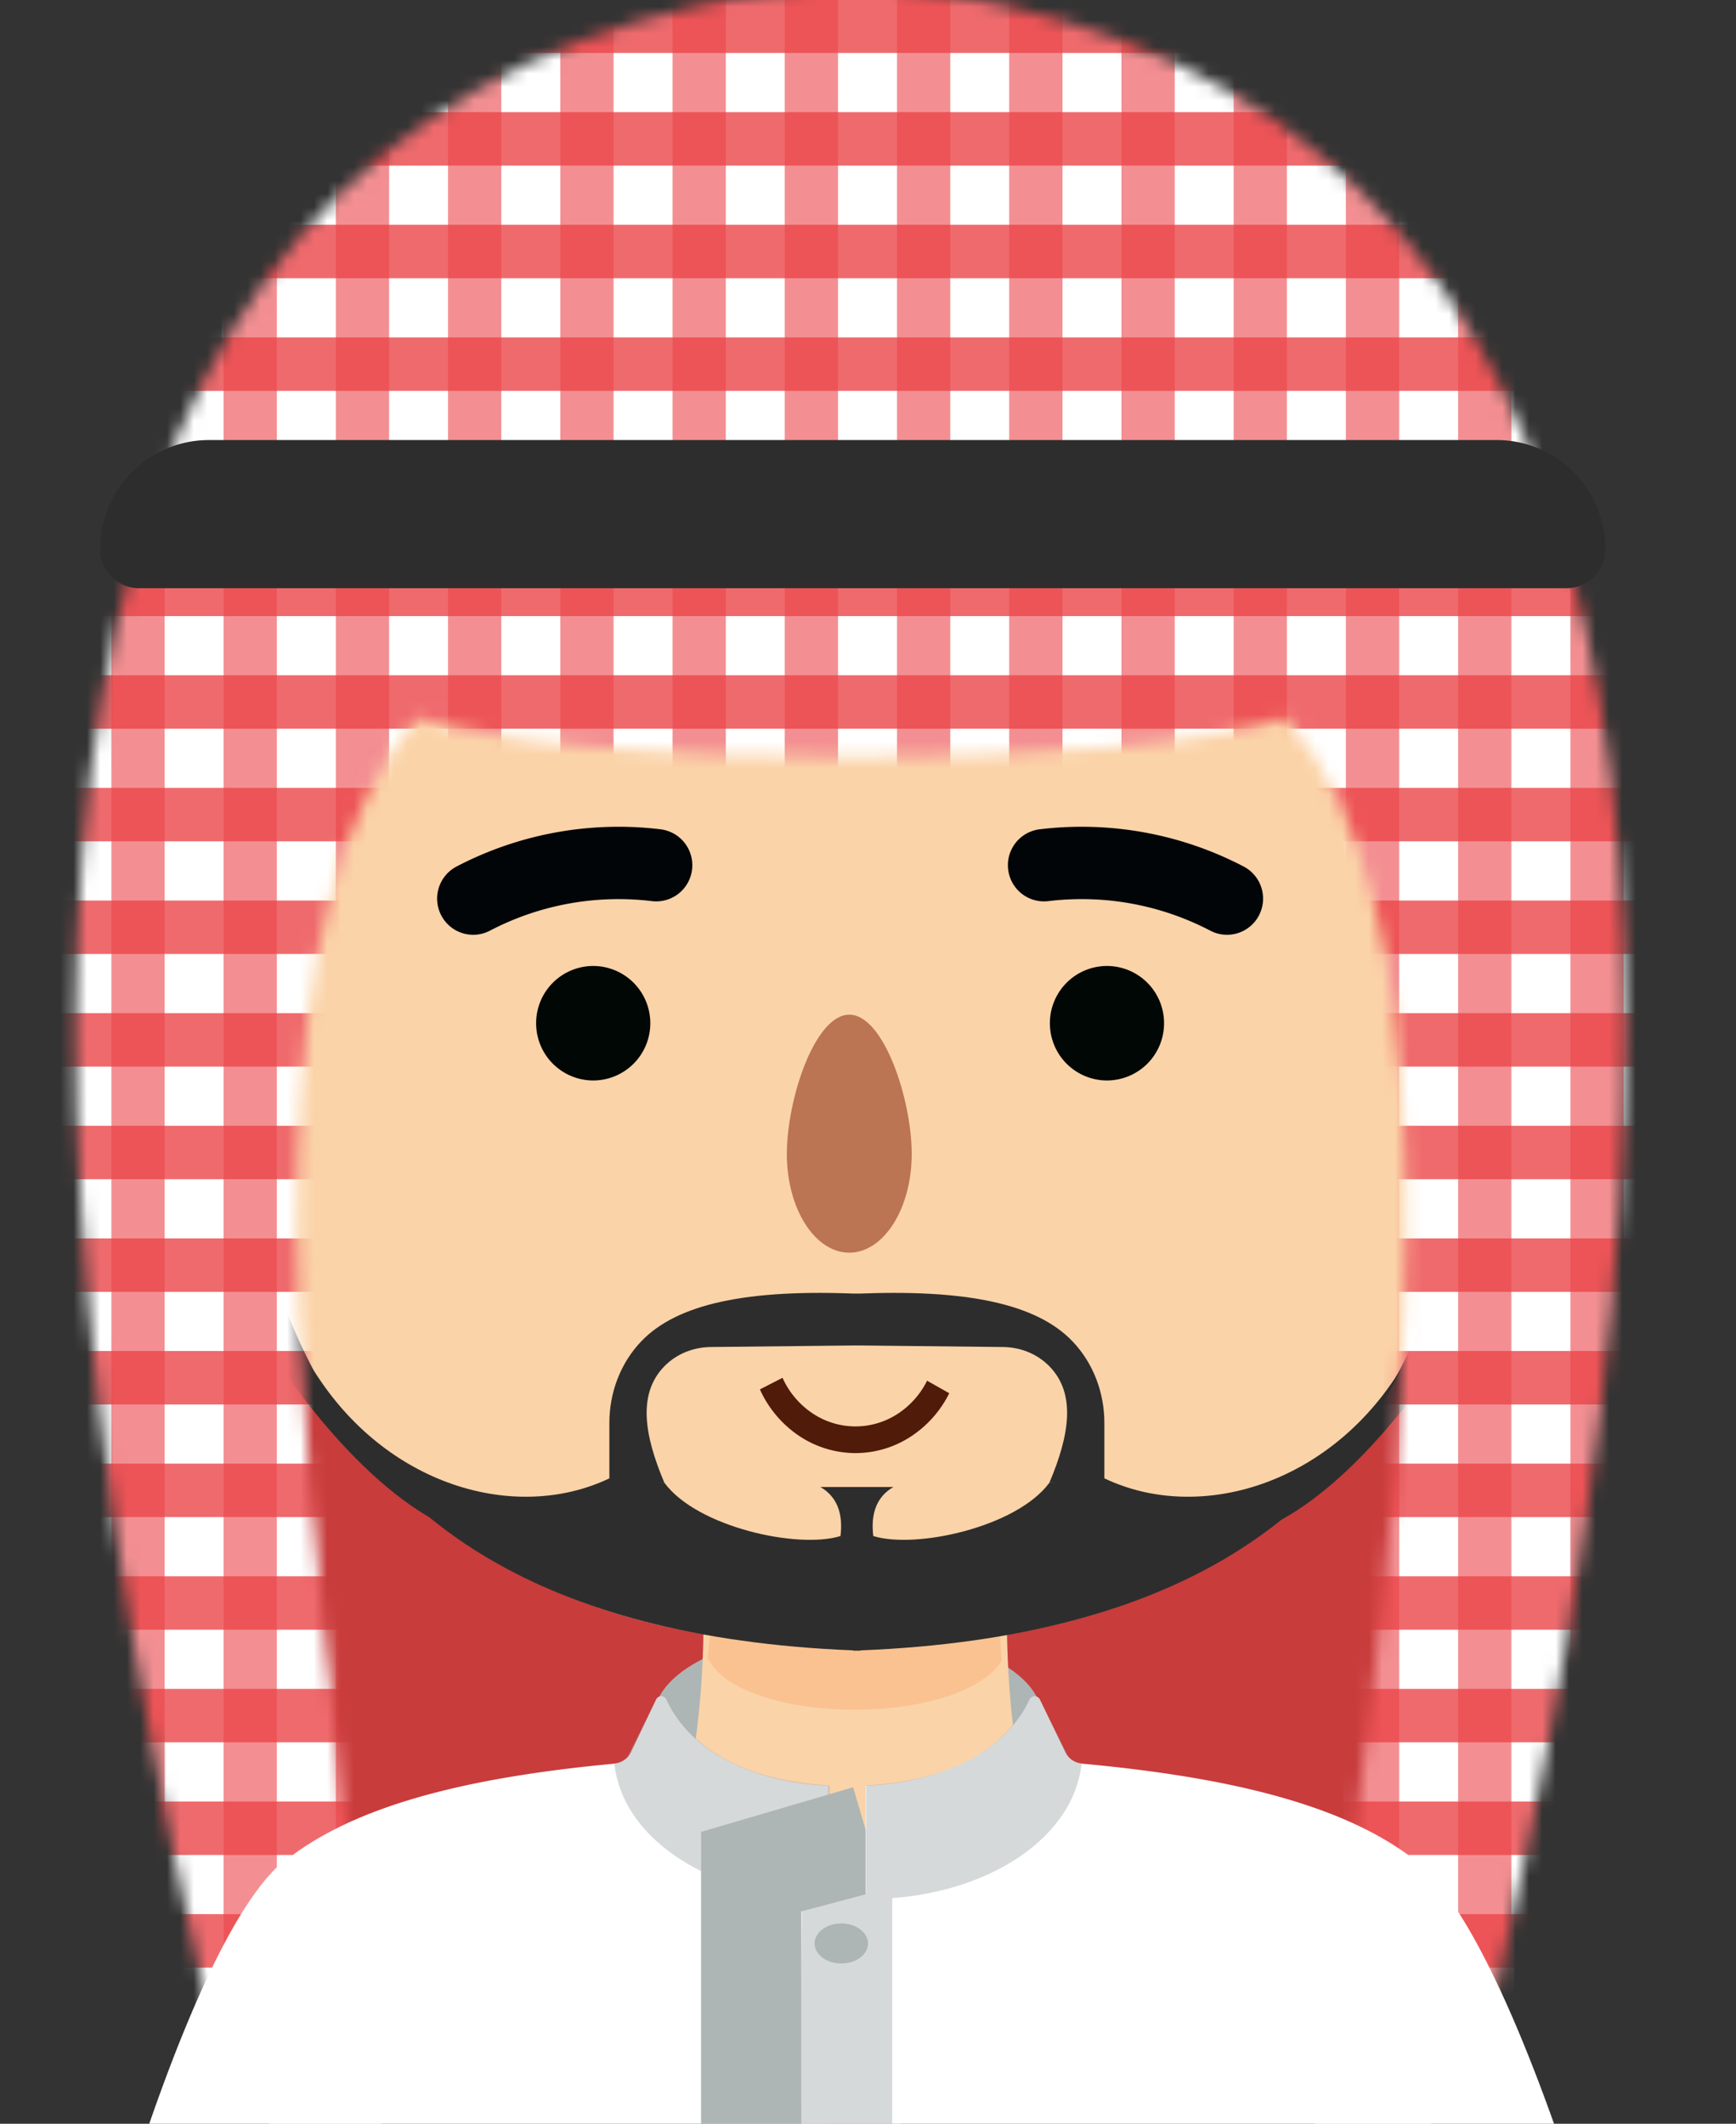
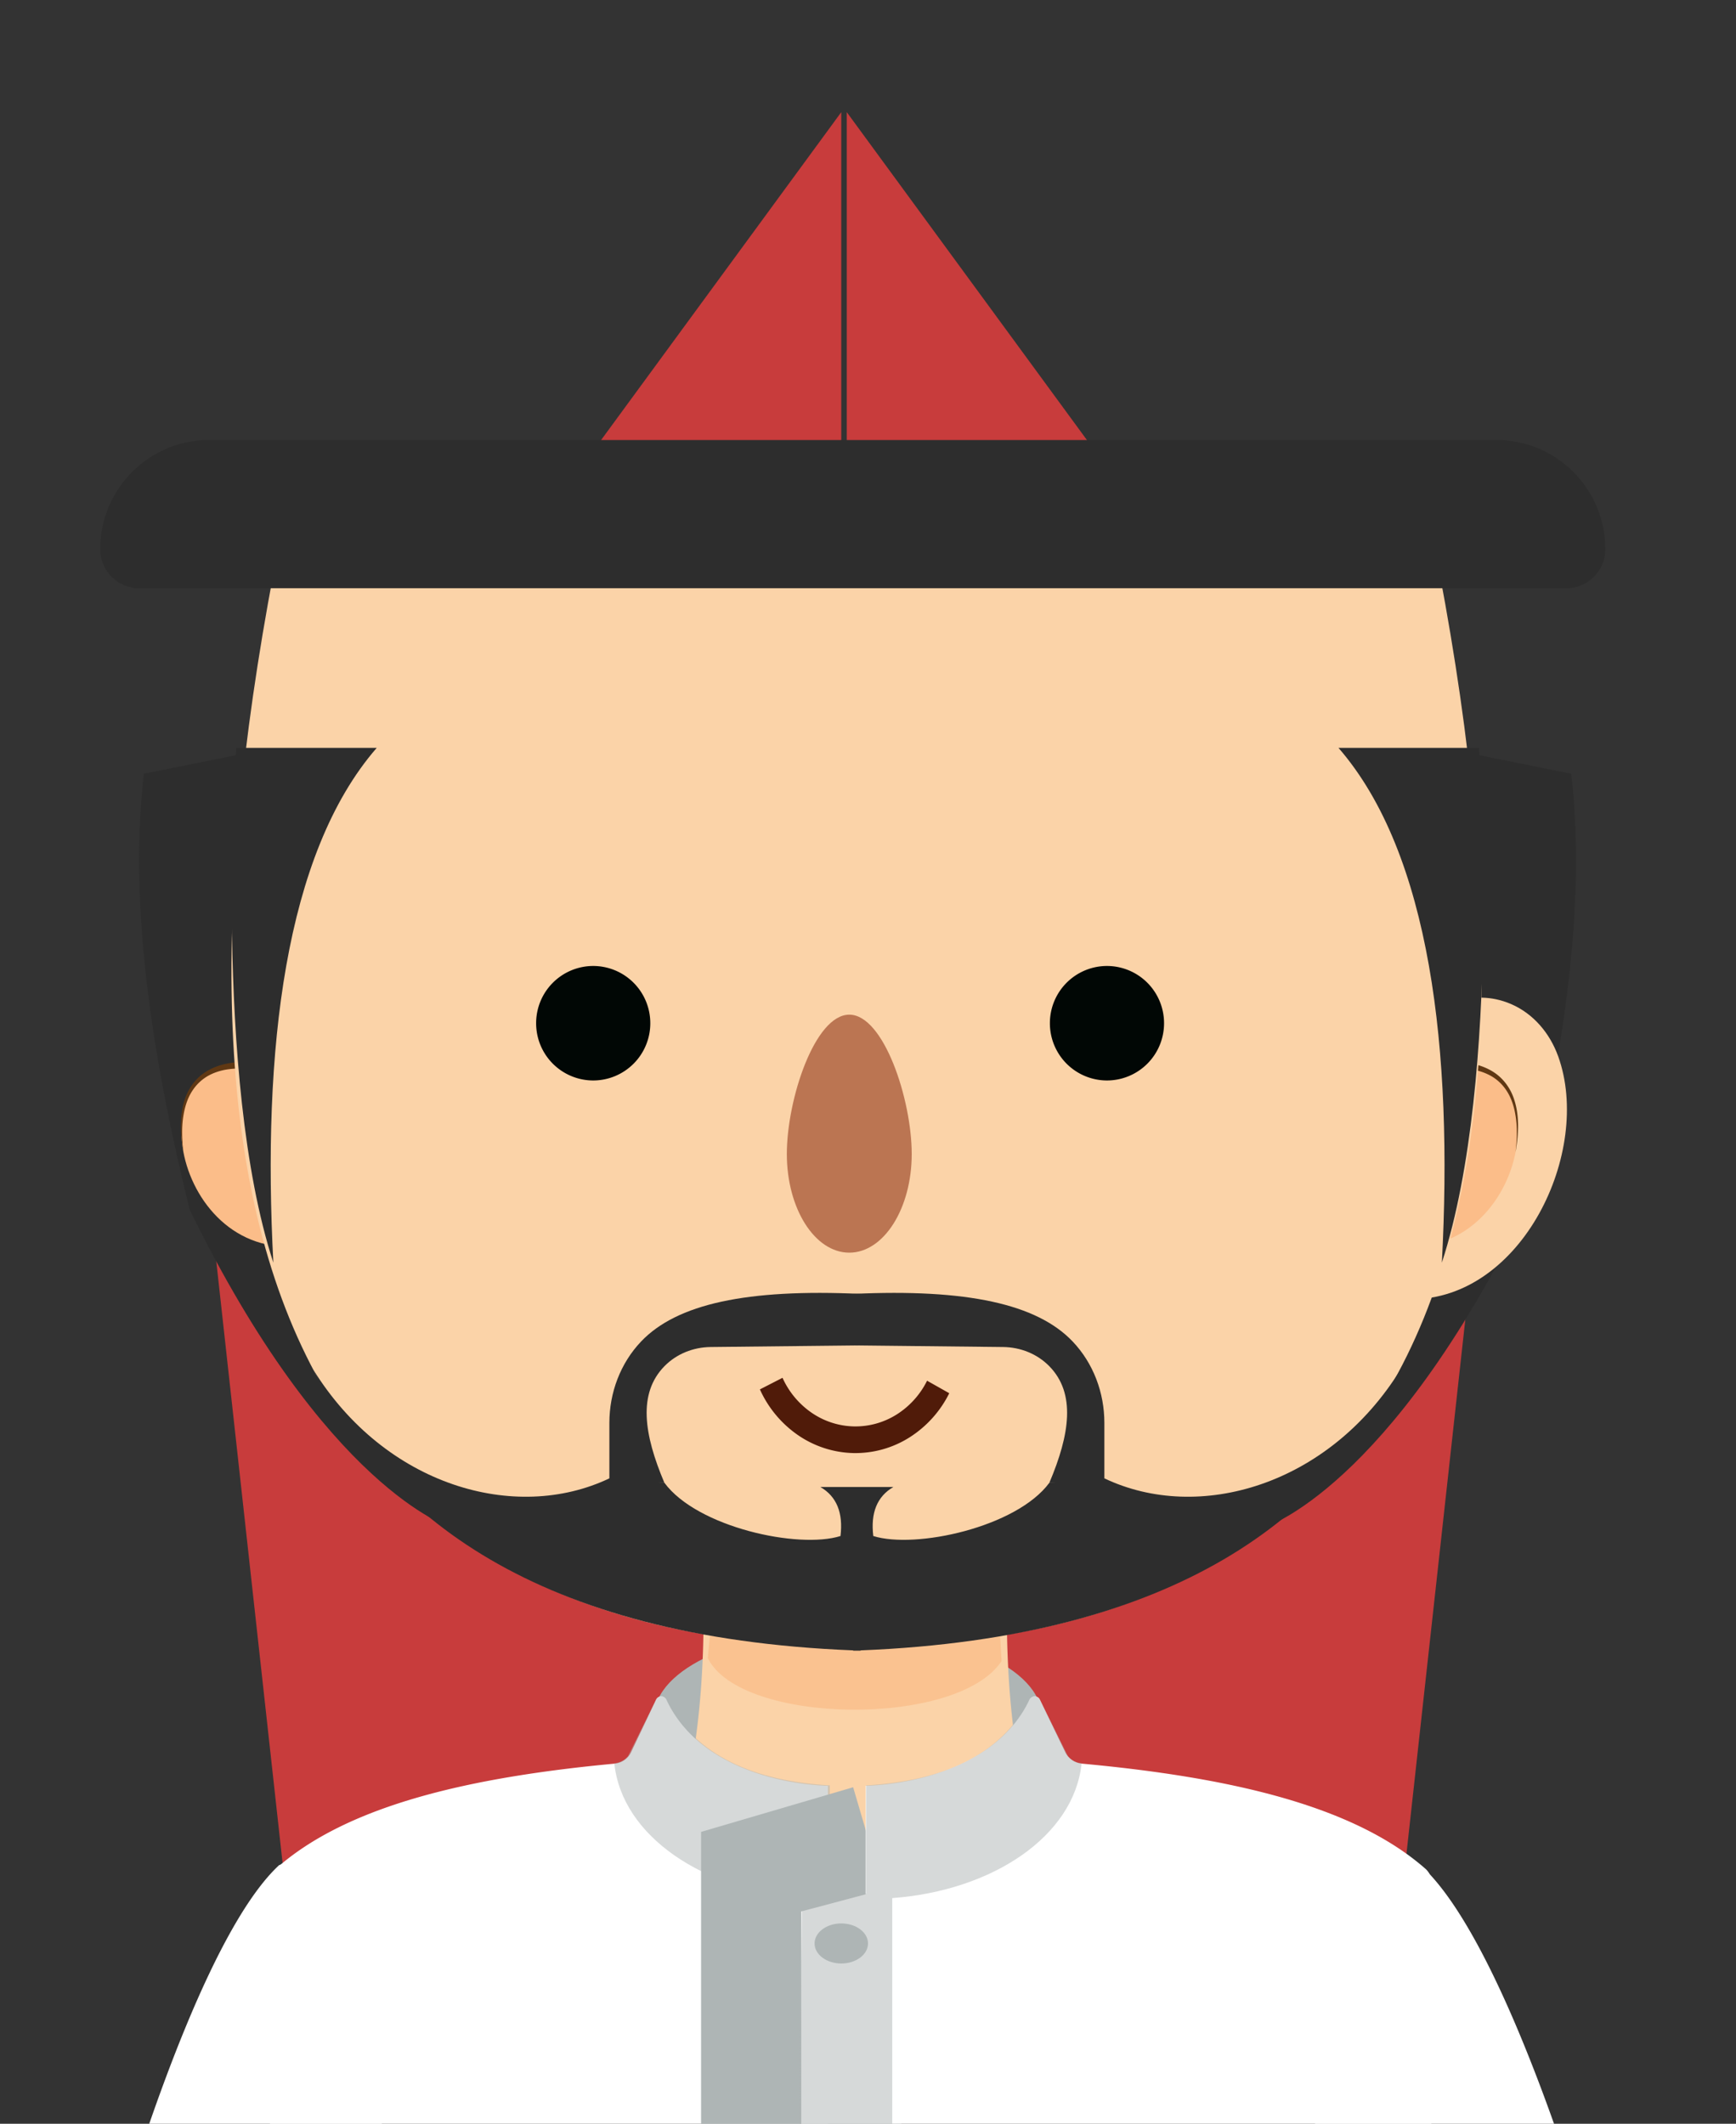
<svg xmlns="http://www.w3.org/2000/svg" width="130" height="159" fill="none">
  <rect width="100%" height="100%" fill="#333333" stroke="none" />
  <g clip-path="url(#a)">
    <path fill="#C83C3C" d="M62.998 8.397 14.074 75.171l8.709 79.021h40.215V8.397ZM63.41 8.397l48.922 66.774-8.707 79.021H63.41V8.397Z" />
    <path fill="#2D2D2D" d="m76.566 78.34 29.093-22.833 12.004 2.419c1.116 9.569-.478 20.71-3.43 32.638-10.218 20.923-19.505 23.765-19.505 23.765l-18.16-.045V78.339h-.002ZM51.872 78.34 22.779 55.506l-12.004 2.419c-1.116 9.569.478 20.71 3.43 32.638 10.219 20.923 19.505 23.765 19.505 23.765l18.16-.045V78.339h.002Z" />
-     <path fill="#FBD3A8" d="M21.526 97.268c-8.274 0-13.55-11.05-10.982-18.182.62-1.725 1.85-3.193 3.53-3.916 2.994-1.288 5.693.298 7.452 1.482v20.616Z" />
    <path fill="#FBBD89" d="M21.314 80.288c-11.218-4.004-9.327 12.63-.104 13.037l.104-13.037Z" />
    <path fill="#603813" d="M21.565 80.704c-.99-.34-2.011-.607-3.049-.686a6.499 6.499 0 0 0-1.544.054c-.507.084-1 .245-1.44.502a3.421 3.421 0 0 0-1.105 1.053c-.291.43-.48.928-.603 1.442a7.353 7.353 0 0 0-.184 1.58c-.005.535.033 1.07.095 1.604-.181-1.055-.275-2.145-.08-3.22.1-.535.267-1.066.554-1.543.282-.475.67-.9 1.14-1.208.468-.308 1-.513 1.542-.633a7.008 7.008 0 0 1 1.65-.148c1.104.025 2.184.248 3.233.546l-.209.655v.002Z" />
    <path fill="#FBD3A8" d="M105.703 97.268c8.275 0 13.551-11.05 10.982-18.182-.62-1.725-1.849-3.193-3.529-3.916-2.994-1.288-5.693.298-7.453 1.482v20.616Z" />
    <path fill="#FBBD89" d="M105.914 80.288c11.218-4.004 9.327 12.63.104 13.037l-.104-13.037Z" />
    <path fill="#603813" d="M105.453 80.048c1.049-.297 2.129-.522 3.233-.545.55-.01 1.106.025 1.65.147.542.12 1.074.325 1.542.634.469.308.858.731 1.14 1.208.287.476.453 1.01.554 1.542.196 1.076.101 2.165-.08 3.22.062-.533.1-1.069.095-1.603a7.326 7.326 0 0 0-.184-1.581c-.124-.512-.312-1.012-.603-1.442a3.39 3.39 0 0 0-1.105-1.052 4.236 4.236 0 0 0-1.44-.503 6.5 6.5 0 0 0-1.544-.054c-1.037.079-2.058.346-3.049.686l-.209-.655v-.002Z" />
    <path fill="#FBD3A8" d="M106.314 35.605H21.973c-11.445 52.3-3.222 86.696 41.592 87.774h1.156c44.813-1.078 53.036-35.472 41.591-87.774h.002Z" />
    <path fill="#fff" d="M81.157 78.554c1.01 0 1.828-1.016 1.828-2.27 0-1.253-.819-2.27-1.828-2.27-1.01 0-1.829 1.017-1.829 2.27 0 1.254.819 2.27 1.829 2.27Z" />
    <path fill="#2D2D2D" d="M28.212 55.99c-6.9 7.936-8.583 22.7-7.743 38.541-4.544-13.948-2.781-38.542-2.781-38.542h10.525-.002ZM100.232 55.99c6.899 7.936 8.582 22.7 7.742 38.541 4.544-13.948 2.781-38.542 2.781-38.542H100.23h.002ZM64.446 100.725v-3.856c-8.53-.394-13.764.759-16.431 3.557-1.559 1.635-2.382 3.84-2.382 6.101v4.481h4.118c-1.54-3.631-1.986-6.686 0-8.72.907-.928 2.163-1.427 3.46-1.442l11.235-.122v.001Z" />
    <path fill="#2D2D2D" d="M63.887 100.725v-3.856c8.53-.394 13.764.759 16.432 3.557 1.558 1.635 2.381 3.84 2.381 6.101v4.481h-4.118c1.54-3.631 1.987-6.686 0-8.72-.907-.928-2.163-1.427-3.46-1.442l-11.235-.122v.001Z" />
    <mask id="b" width="117" height="160" x="5" y="-2" maskUnits="userSpaceOnUse" style="mask-type:luminance">
-       <path fill="#fff" d="M65.7-1.104h-3.847C8.067 4.205-7.841 55.633 17.256 157.366c2.055-6.254 4.67-14.778 8.868-19.966-4.87-37.384-7.02-69.565 5.155-83.687 10.462 3.952 54.535 3.952 64.997 0 12.175 14.12 9.984 46.614 5.114 83.998 3.765 5.114 6.604 13.401 8.659 19.655C135.146 55.633 119.487 4.205 65.701-1.104Z" />
-     </mask>
+       </mask>
    <g mask="url(#b)">
-       <path fill="#fff" d="M182.803-31.204H-44.481v218.112h227.284V-31.204Z" />
+       <path fill="#fff" d="M182.803-31.204H-44.481h227.284V-31.204Z" />
      <g fill="#EB4549" opacity=".6">
        <path d="M12.33-31.204H8.34v218.111h3.99V-31.204ZM20.731-31.204h-3.989v218.111h3.99V-31.204ZM29.138-31.204h-3.99v218.111h3.99V-31.204ZM37.54-31.204h-3.99v218.111h3.99V-31.204ZM79.563-31.204h-3.989v218.111h3.99V-31.204ZM71.161-31.204h-3.99v218.111h3.99V-31.204ZM62.755-31.204h-3.99v218.111h3.99V-31.204ZM54.352-31.204h-3.989v218.111h3.99V-31.204ZM45.946-31.204h-3.989v218.111h3.99V-31.204ZM87.97-31.204h-3.99v218.111h3.99V-31.204ZM96.372-31.204h-3.99v218.111h3.99V-31.204ZM104.774-31.204h-3.989v218.111h3.989V-31.204ZM113.181-31.204h-3.99v218.111h3.99V-31.204ZM121.587-31.204h-3.989v218.111h3.989V-31.204Z" />
      </g>
      <g fill="#EB4549" opacity=".8">
        <path d="M-39.543 151.735v4.003h217.401v-4.003H-39.543ZM-39.543 143.304v4.002h217.401v-4.002H-39.543ZM-39.543 134.872v4.003h217.401v-4.003H-39.543ZM-39.543 126.441v4.002h217.401v-4.002H-39.543ZM-39.543 118.009v4.003h217.401v-4.003H-39.543ZM-39.543 109.577v4.002h217.401v-4.002H-39.543ZM-39.543 67.42v4.001h217.401V67.42H-39.543ZM-39.543 75.85v4.003h217.401V75.85H-39.543ZM-39.543 84.282v4.002h217.401v-4.002H-39.543ZM-39.543 92.713v4.003h217.401v-4.002H-39.543ZM-39.543 101.145v4.002h217.401v-4.002H-39.543ZM-39.543 58.986v4.002h217.401v-4.002H-39.543ZM-39.543 50.555v4.002h217.401v-4.002H-39.543ZM-39.543 42.123v4.003h217.401v-4.003H-39.543ZM-39.543 33.692v4.002h217.401v-4.002H-39.543ZM-39.543 25.26v4.002h217.401V25.26H-39.543ZM-39.543 16.827v4.003h217.401v-4.003H-39.543ZM-39.543 8.396v4.002h217.401V8.396H-39.543ZM-39.543-.036v4.003h217.401V-.036H-39.543Z" />
      </g>
    </g>
    <path fill="#AEB5B5" d="M63.5 135c8.008 0 14.5-2.91 14.5-6.5s-6.492-6.5-14.5-6.5-14.5 2.91-14.5 6.5 6.492 6.5 14.5 6.5Z" />
    <path fill="#FBD3A8" d="M75.417 119.002H52.67c.19 9.425-1.096 15.359-2.45 19.072a3.682 3.682 0 0 0 .983 3.968c4.97 4.533 19.81 6.157 25.855-.491a3.687 3.687 0 0 0 .726-3.709c-1.325-3.726-2.553-9.611-2.367-18.842v.002Z" />
    <path fill="#F8A364" d="m53.598 118 21.05.144.352 6.22c-3.303 4.989-19.539 4.78-22-.233l.598-6.131Z" opacity=".35" />
    <path fill="#2D2D2D" d="M104.871 102.547c-5.375 8.671-15.113 11.493-22.17 8.131l-4.119.33c-2.46 3.339-10.044 4.978-13.186 3.988-.209-1.73.282-2.962 1.508-3.672h-5.473c1.226.711 1.718 1.942 1.509 3.672-3.142.99-10.727-.647-13.187-3.988l-4.118-.33c-7.056 3.362-16.796.54-22.17-8.131 5.255 10.816 16.585 20.06 40.423 21.01v.022c.095-.003.467-.003.56 0v-.022c23.838-.95 35.17-10.196 40.424-21.01h-.001Z" />
    <path fill="#fff" d="M20.906 139.633C11.9 147.964.347 192.315-4.414 229.436c-1.098 5.736-.505 11.405.565 11.975l-.059 4.393a1.598 1.598 0 0 0 1.096 1.552c2.557.81 8.4.875 10.905.086a1.609 1.609 0 0 0 1.122-1.539v-4.137c1.342-2.138 1.418-6.259 1.581-10.851.682-14.214 3.58-27.789 8.096-40.897l11.637-37.247c1.686-10.666-1.069-15.627-9.623-13.139v.001Z" />
    <path fill="#fff" d="M62 133.695V378H17l3.259-160.17-.053-76.989c.014-.371.195-.706.47-.951 5.381-4.784 14.66-6.852 25.36-7.854.527-.05.99-.371 1.22-.851l1.88-3.946a.42.42 0 0 1 .762.008c3.03 6.435 12.1 6.448 12.1 6.448H62Z" />
    <path fill="#AEB5B5" d="M46.003 132.012c.568 5.469 6.685 9.539 14.18 10.091V250H68l-1.044-106.965-4.815-1.279v-8.092c-5.582-.319-10.061-2.164-12.264-6.472-.145-.285-.589-.238-.74.042l-2.12 4.258c-.29.314-.63.482-1.017.518l.003.002Z" opacity=".5" />
    <path fill="#fff" d="M106.375 139.633c9.255 8.331 21.129 52.682 26.022 89.803 1.129 5.736.52 11.405-.58 11.975l.061 4.393a1.603 1.603 0 0 1-1.126 1.552c-2.628.81-8.634.875-11.209.086a1.613 1.613 0 0 1-1.153-1.539v-4.137c-1.379-2.138-1.457-6.259-1.625-10.851-.7-14.214-3.679-27.789-8.321-40.897l-11.96-37.247c-1.733-10.666 1.099-15.627 9.891-13.139v.001Z" />
    <path stroke="#AEB5B5" stroke-miterlimit="10" stroke-width="15" d="m66 141-6 1.761V250" />
    <path fill="#fff" d="M64.827 133.695v8.123L60 143.102V378h50l-2.855-160.17.053-76.989a1.341 1.341 0 0 0-.477-.951c-5.455-4.784-14.862-6.852-25.71-7.854a1.529 1.529 0 0 1-1.236-.851l-1.907-3.946a.428.428 0 0 0-.772.008c-3.072 6.435-12.267 6.448-12.267 6.448h-.002Z" />
    <path fill="#AEB5B5" d="M80.997 132.012c-.568 5.469-6.685 9.539-14.18 10.091V250H59l1.044-106.965 4.815-1.279v-8.092c5.582-.319 10.061-2.164 12.264-6.472.145-.285.589-.238.74.042l2.12 4.258c.29.314.63.482 1.017.518l-.003.002Z" opacity=".5" />
    <path fill="#AEB5B5" d="M63 147c1.105 0 2-.672 2-1.5s-.895-1.5-2-1.5-2 .672-2 1.5.895 1.5 2 1.5Z" />
    <path fill="#2D2D2D" d="M15.651 32.944h96.414c4.497 0 8.148 3.662 8.148 8.174a2.917 2.917 0 0 1-2.911 2.92H10.414a2.917 2.917 0 0 1-2.91-2.92c0-4.512 3.65-8.174 8.147-8.174Z" />
    <path fill="#010705" d="M82.895 80.891a4.28 4.28 0 0 0 4.275-4.286 4.28 4.28 0 0 0-4.275-4.286 4.28 4.28 0 0 0-4.274 4.286 4.28 4.28 0 0 0 4.275 4.286ZM44.423 80.891a4.28 4.28 0 0 0 4.274-4.286 4.28 4.28 0 0 0-4.274-4.286 4.28 4.28 0 0 0-4.275 4.286 4.28 4.28 0 0 0 4.275 4.286Z" />
-     <path fill="#010508" fill-rule="evenodd" d="M34.188 64.874a26.19 26.19 0 0 1 15.279-2.787 2.707 2.707 0 0 1 2.357 3.014 2.702 2.702 0 0 1-3.006 2.363 20.801 20.801 0 0 0-12.134 2.214 2.697 2.697 0 0 1-3.644-1.151 2.712 2.712 0 0 1 1.148-3.653ZM90.637 69.678a20.801 20.801 0 0 0-12.135-2.214 2.702 2.702 0 0 1-3.006-2.363 2.707 2.707 0 0 1 2.358-3.014 26.19 26.19 0 0 1 15.278 2.787 2.712 2.712 0 0 1 1.148 3.653 2.697 2.697 0 0 1-3.643 1.151Z" clip-rule="evenodd" />
    <path fill="#BB7552" d="M68.274 86.396c0 4.077-2.092 7.386-4.676 7.386s-4.676-3.297-4.676-7.386 2.093-10.432 4.676-10.432c2.584 0 4.676 6.355 4.676 10.432Z" />
    <path fill="#501B09" d="M71.085 104.305a8.246 8.246 0 0 1-2.99 3.316 7.583 7.583 0 0 1-4.183 1.165 7.63 7.63 0 0 1-4.138-1.332 8.293 8.293 0 0 1-2.869-3.435l1.693-.868a6.333 6.333 0 0 0 2.19 2.622 5.81 5.81 0 0 0 3.16 1.017 5.794 5.794 0 0 0 3.193-.889 6.293 6.293 0 0 0 2.283-2.532l1.66.936Z" />
  </g>
  <defs>
    <clipPath id="a">
      <path fill="#fff" d="M0 0h130v181H0z" />
    </clipPath>
  </defs>
</svg>